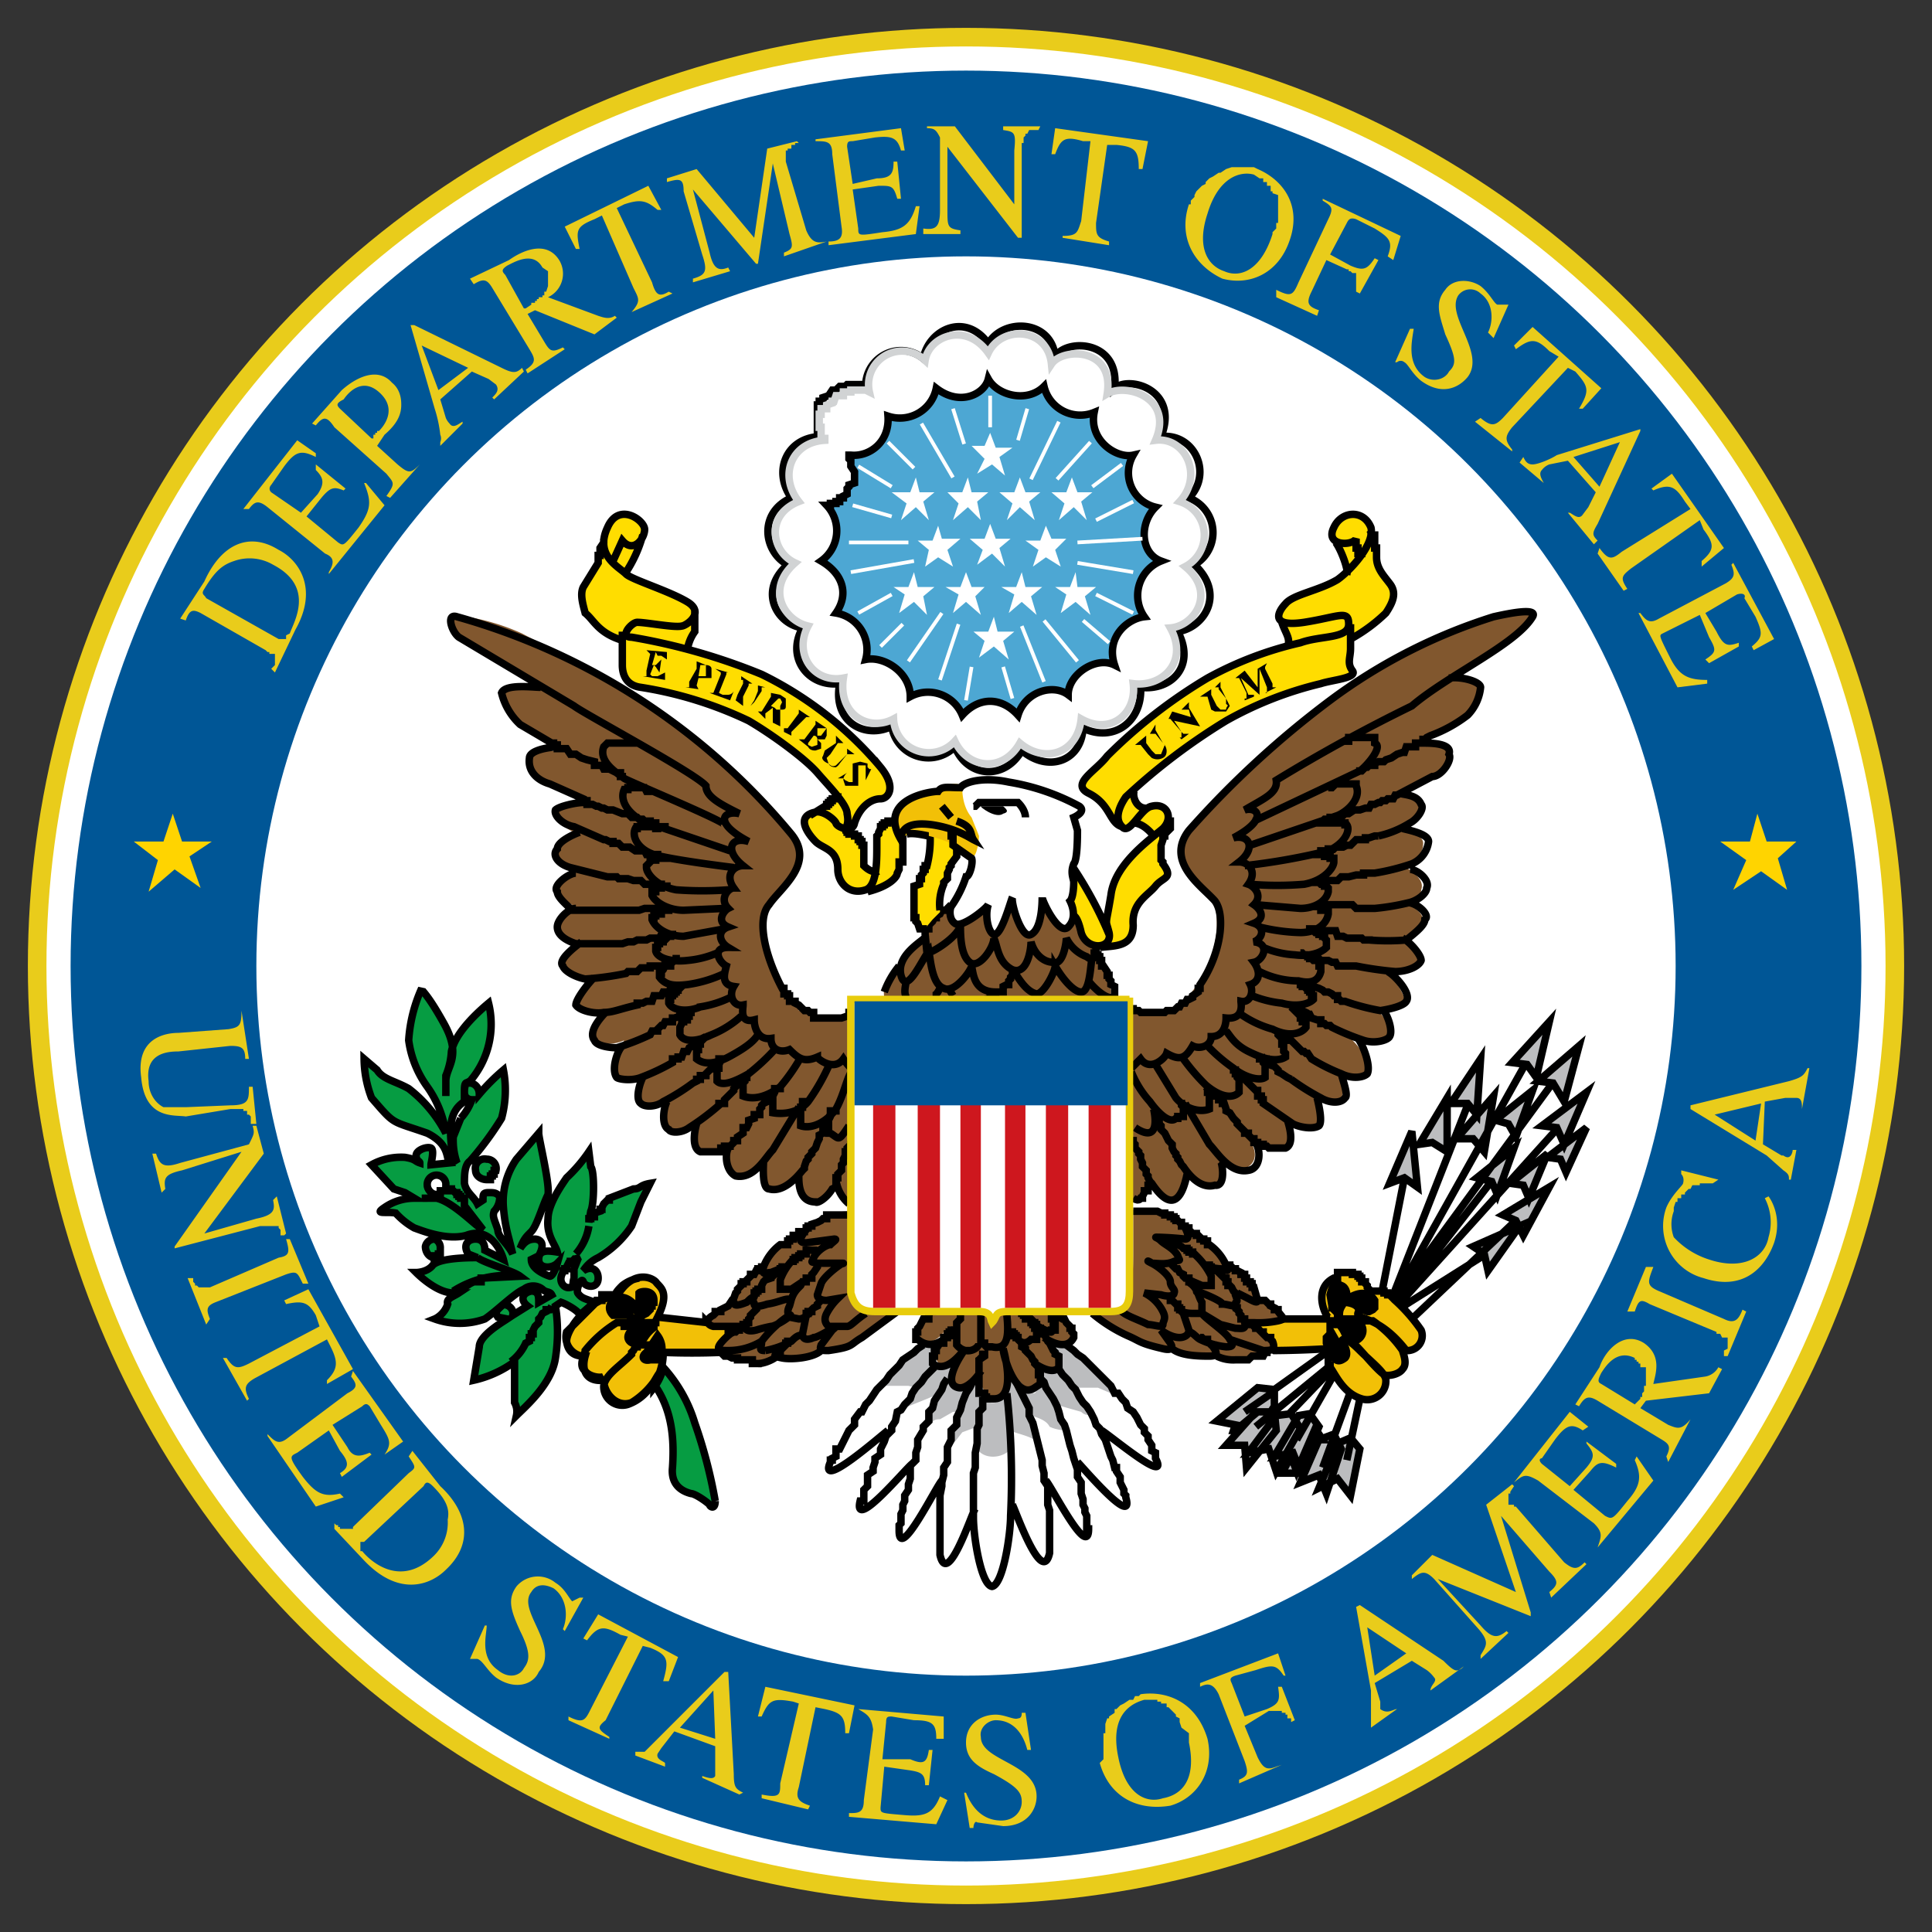
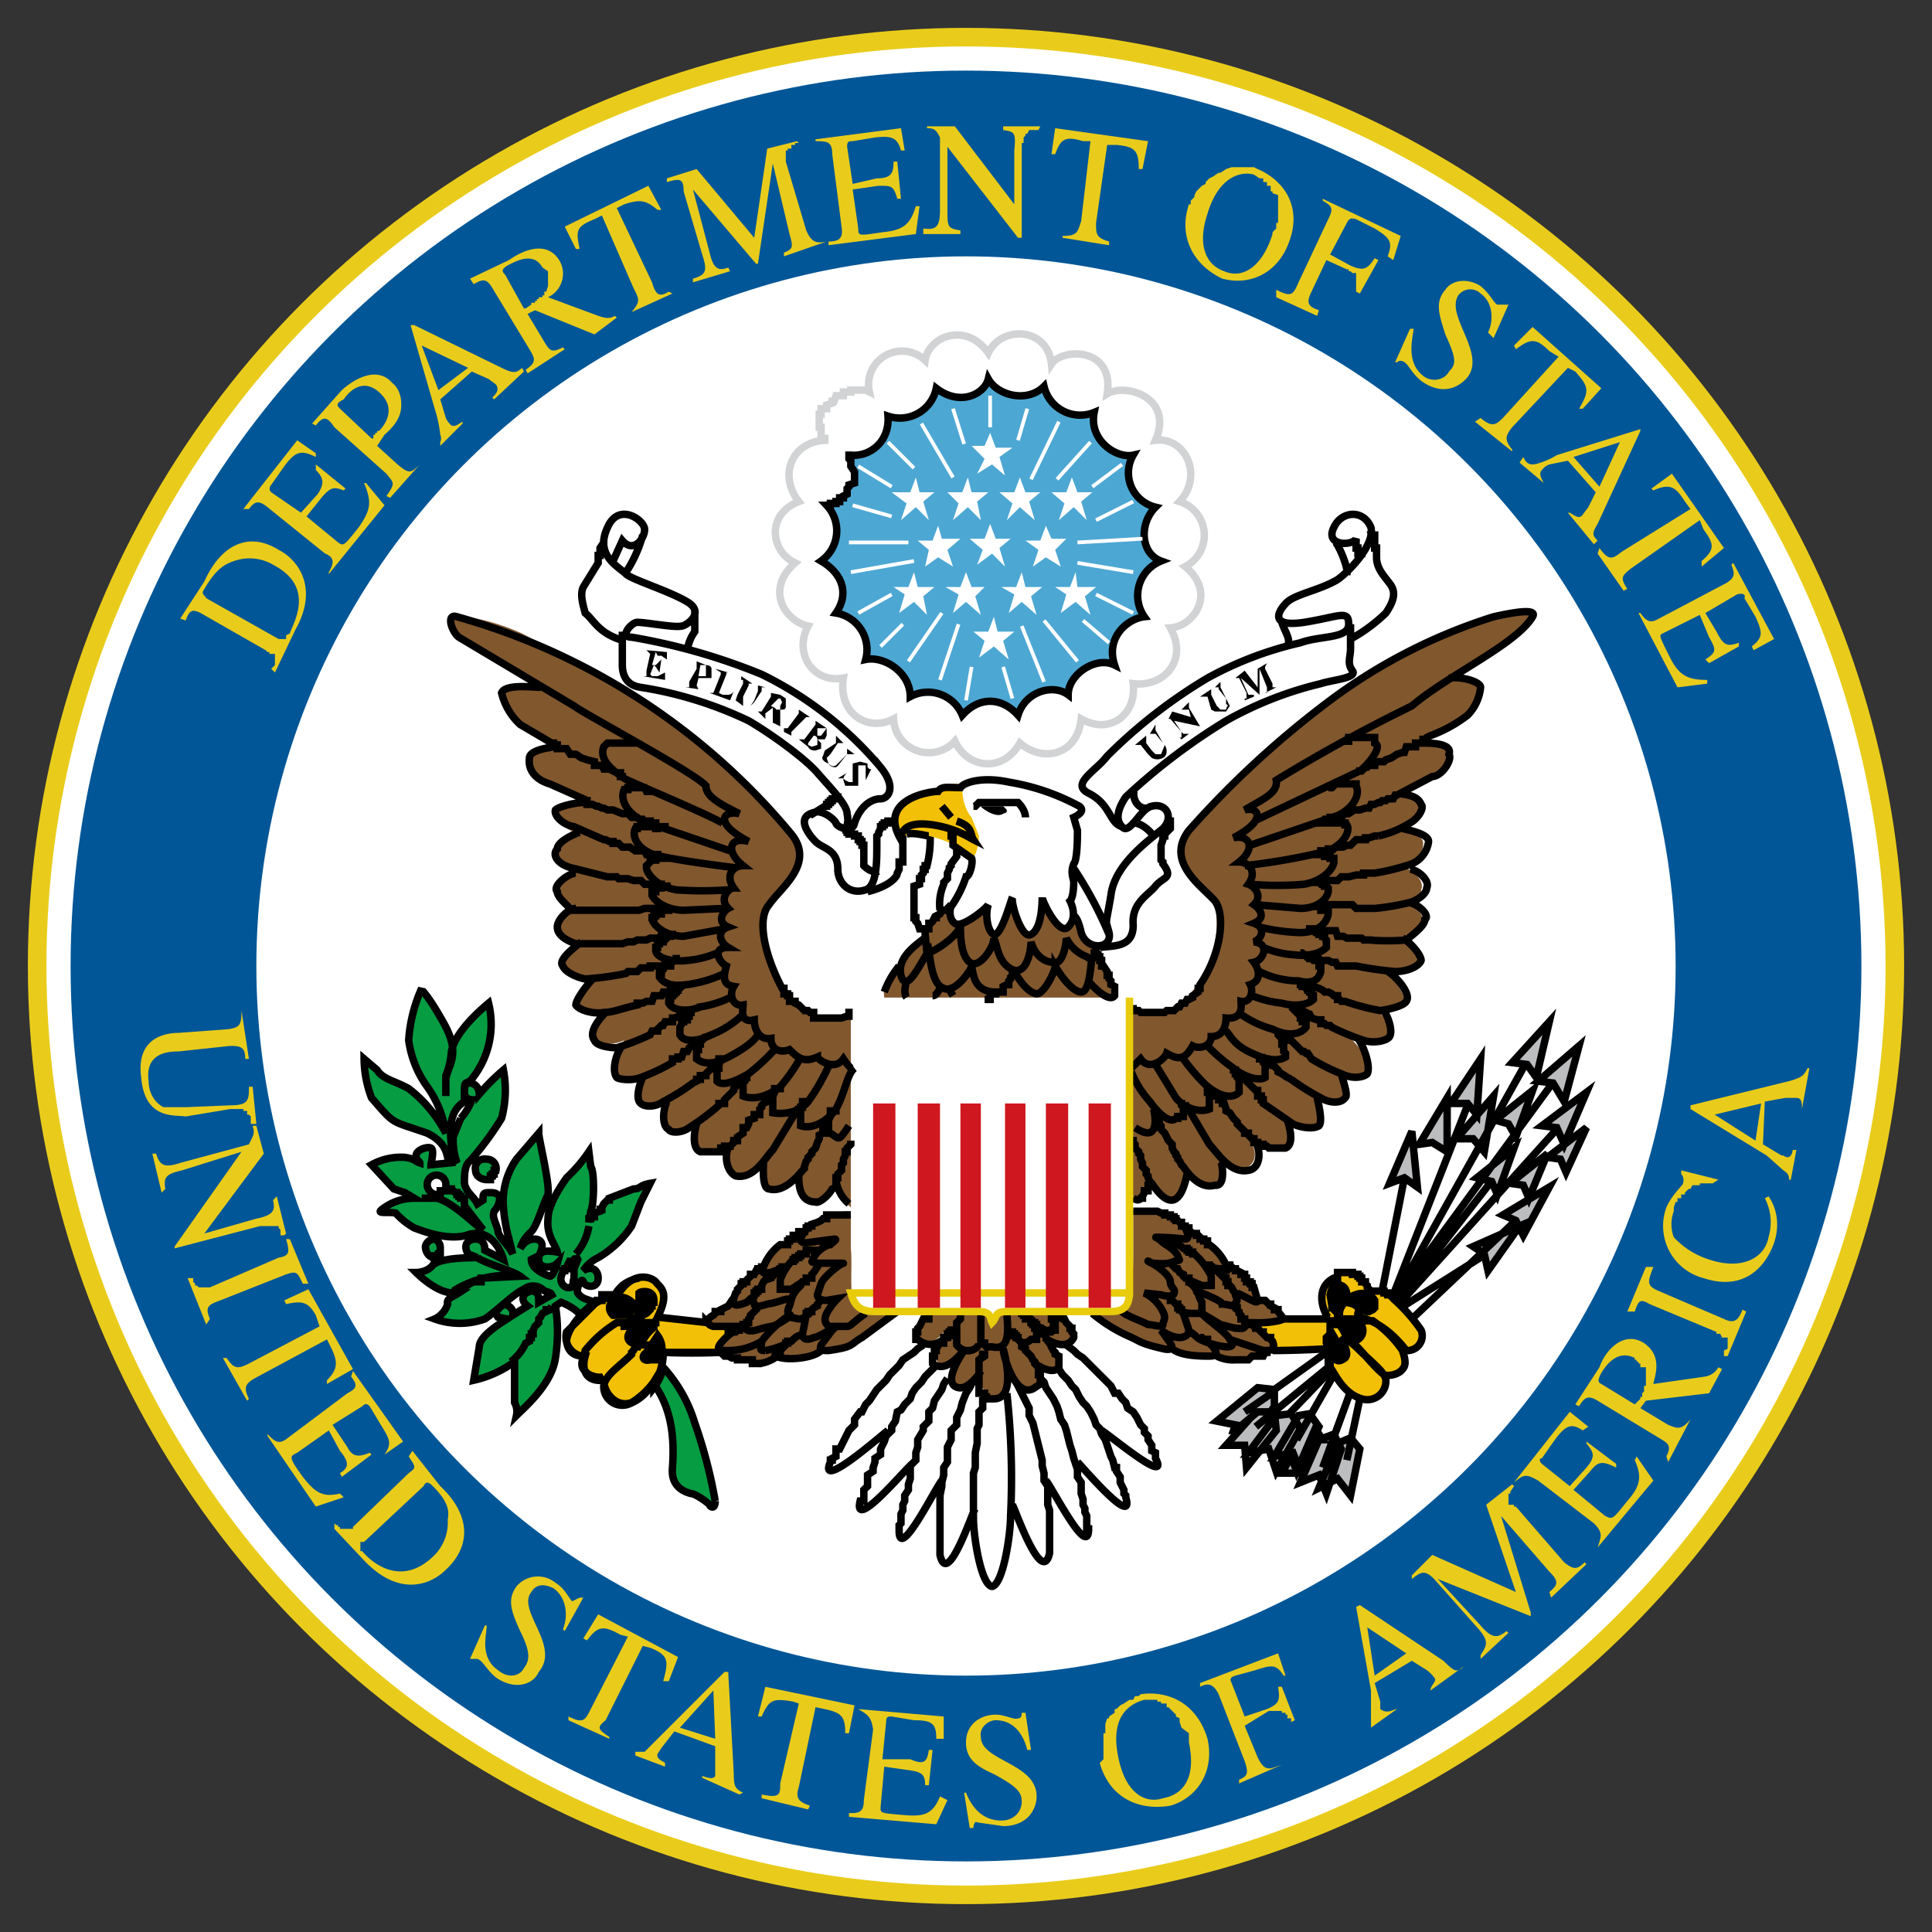
<svg xmlns="http://www.w3.org/2000/svg" width="600" height="600" viewBox="-0.02 -0.02 1.04 1.04">
  <rect x="-0.02" y="-0.02" width="1.04" height="1.04" fill="#333333" stroke="none" />
  <circle cx=".5" cy=".5" r=".5" fill="#FFF" stroke="#E9CC1B" stroke-width=".01" />
  <circle cx=".5" cy=".5" r=".432" fill="#FFF" stroke="#005696" stroke-width=".1" />
  <path fill="#E9CC1B" d="M.928.574.903.58l.022.014zM.954.555.95.577C.95.574.95.571.947.571H.941L.93.573.929.596l.01.006H.94C.944.605.945.6.945.599h.002L.944.615H.943C.943.613.943.612.94.61L.931.602.89.577V.575L.943.562C.95.56.951.559.953.555zM.902.617H.895v.001H.891L.89.62H.889L.887.622v.001H.885v.002H.883v.002H.882L.881.63v.002a.02.02 0 0 0 0 .014A.044.044 0 0 0 .9.658C.918.664.93.657.932.646A.028.028 0 0 0 .93.625L.932.624s.008.01.003.025C.93.663.918.675.897.668A.029.029 0 0 1 .877.63C.88.623.886.618.886.617c0 0 .001-.003-.001-.005V.61l.02.005zM.908.71V.707L.91.706V.7H.907L.906.698H.904V.697L.868.682C.863.679.862.68.86.686H.856l.01-.024H.87C.867.67.866.672.873.675L.908.69c.006.003.008 0 .01-.005L.92.686.91.71zM.86.736.862.734.863.733V.732h.001V.73L.865.729V.726h.001v-.01H.863V.714H.862V.713H.861V.712H.86V.711C.85.706.844.716.842.719.84.723.84.724.842.725zM.907.717.9.73.866.734.863.738l.015.009C.883.749.885.75.89.744L.878.767.877.764C.88.758.878.757.873.754L.84.734C.835.731.833.732.83.737L.828.736l.013-.02C.844.707.854.696.865.703.875.71.871.72.87.725L.898.721A.01.01 0 0 0 .905.716zM.87.777.84.813C.842.807.843.805.838.8L.808.777C.801.773.8.774.795.778L.825.74l.01.008L.832.75C.826.746.823.747.817.755L.81.765c-.001 0-.002.001 0 .003L.825.78.834.77C.839.764.838.762.834.757V.756L.85.768V.77C.842.766.84.767.836.772l-.009.01.017.014C.848.798.848.798.856.788.863.78.864.775.86.766L.861.764zM.795.78.793.783v.001H.792V.79h.003v.001h.001l.026.03c.005.004.007.004.011 0l.001.001L.815.84.814.837C.819.833.819.831.814.826L.788.796l.016.052V.85L.754.83l.023.025c.006.007.009.007.014.003l.001.001-.015.014V.871C.78.866.782.864.776.857L.752.83C.747.825.745.826.74.83V.828L.751.817l.045.02L.78.79.794.779zM.737.87.716.856.72.882zm.031.007L.75.89C.75.887.754.885.752.883A.018.018 0 0 0 .748.879L.74.874.72.886l.003.01V.9C.727.903.73.9.732.9L.718.91V.89L.71.845.712.844l.045.03C.763.88.764.88.767.878zm-.093.03V.905H.673V.903H.672V.902H.67V.901H.663L.65.909l.007.017c.003.006.005.007.01.005L.67.93.647.94V.938C.652.936.652.934.65.928L.636.892C.633.886.63.886.626.888V.886L.668.87l.004.012H.671C.667.876.665.876.656.879L.645.882C.642.883.642.884.643.886L.65.904.662.9C.669.897.669.895.668.888H.67l.007.018zM.62.917V.913L.616.91.615.907V.905L.613.904V.903L.612.902.61.9.609.899H.608V.897H.605V.896H.603V.895H.596C.585.898.578.907.582.926c.004.02.015.025.024.022C.617.946.624.937.62.918zm-.046.01V.913h.001V.908L.576.905h.001V.904L.58.902V.9h.001L.582.899.583.898.585.897.588.895H.59L.591.893h.002L.594.892C.608.89.624.896.63.916.634.934.624.948.61.952.592.955.577.947.572.929zM.535.922H.533C.531.914.526.906.516.906.512.906.507.91.508.915c0 .013.03.014.03.032C.538.954.533.963.52.963L.506.961C.505.96.504.962.504.964H.502L.499.945H.5C.502.95.507.96.519.96.526.96.53.955.53.95S.528.942.515.935C.506.931.5.927.5.918.5.908.508.903.516.903c.005 0 .01.003.012.002C.53.905.53.903.53.902h.002zm-.051.04L.437.958V.956c.005 0 .008 0 .008-.007L.45.911C.449.904.447.903.442.9l.046.004v.012H.484c0-.008-.002-.01-.012-.01L.46.904c-.002 0-.003 0-.003.003l-.002.02H.47C.477.93.479.929.48.922h.002L.48.941H.478C.478.935.476.934.47.933L.456.931.454.953c0 .003 0 .003.012.004.011.001.016 0 .02-.01L.49.949zM.415.954.39.948V.946C.4.948.4.946.4.94L.41.897.407.896C.396.894.394.895.39.904H.388L.392.888l.048.01-.003.015H.435C.435.904.433.902.424.9L.419.899.41.942C.408.948.41.95.416.952zM.365.916.364.89.346.91zm.013.03L.358.937V.936c.003.001.006.002.007 0V.92L.343.912.336.921.334.924C.333.927.337.928.338.929v.002L.322.925V.923h.005l.01-.01L.37.88h.002l.003.055c0 .007.001.008.005.01zm-.07-.03L.286.906V.904C.294.908.295.906.298.9l.02-.039L.314.86C.305.855.302.855.296.863L.294.862.302.849l.043.023L.34.885H.337C.34.874.34.871.33.867L.326.866l-.02.04C.301.91.302.911.308.915zM.284.858.283.857C.286.85.285.84.278.835.274.833.269.832.266.837.258.847.282.866.27.88.267.887.257.89.247.883.242.879.24.874.237.873H.233L.241.855h.001c0 .005-.004.017.006.024C.254.884.26.882.262.878.265.874.266.87.26.858.255.847.253.841.258.834A.015.015 0 0 1 .279.832c.005.003.007.008.009.01L.292.84h.002zM.176.81H.174v.005h.001c.004.005.02.02.038.003a.025.025 0 0 0 .008-.02C.222.793.221.788.213.78.21.777.209.778.208.78zM.16.8l.001.001h.001v.001h.001v.001H.17V.802L.171.801.2.773C.204.77.204.77.2.764L.202.761.217.78C.232.794.235.811.22.825.212.833.195.84.176.82L.16.803zM.15.791.124.753V.752C.128.756.13.758.135.754L.167.73C.173.727.172.725.169.721L.17.718l.027.038-.01.007C.191.757.19.755.185.747L.179.737C.178.736.177.735.175.737l-.016.01.008.012C.17.765.174.764.179.762L.18.763.164.775.163.773C.168.77.168.767.163.761L.157.75.14.762C.136.764.135.764.143.775c.007.009.011.011.02.009l.002.002zM.113.734.1.711h.002c.004.006.006.006.012.003l.038-.02L.15.688C.146.681.143.68.134.682L.133.68.146.674.17.717.156.725V.723C.162.717.162.713.158.705L.156.701.117.722C.112.725.111.727.114.733ZM.083.668h.001V.67l.001.001v.001h.001l.001.001h.006L.13.657C.136.656.136.654.134.647h.002l.01.024H.143C.14.665.14.664.134.666L.096.681C.091.683.091.685.093.69L.091.693.081.668zm.05-.023H.131V.642L.13.641V.64H.12L.074.652V.651L.11.6.078.61C.069.612.068.614.069.62L.067.622.062.601h.002c.002.006.004.008.013.005l.037-.01C.117.59.117.59.116.586h.002l.004.015L.09.644.118.636c.01-.002.01-.005.009-.01L.129.624l.005.02zM.115.585V.581L.114.58H.113V.578H.111V.577H.104L.08.581C.074.58.058.583.056.56.053.538.07.536.076.536L.103.534C.109.533.11.532.11.524L.114.55H.112C.112.544.11.543.104.543L.076.546C.07.546.058.547.06.562c0 .007.004.012.008.014H.08L.104.575c.01 0 .01-.003.01-.01h.002l.002.02zM.883.35.862.31h.001c.003.004.005.006.01.003L.909.294C.914.291.914.289.912.284L.913.283l.022.041L.924.33.923.328C.929.323.929.321.925.312L.919.302C.92.3.918.299.915.3L.898.31l.006.01C.908.328.91.328.916.326v.002L.9.337.898.335C.904.331.904.33.9.323L.895.311l-.02.01C.873.322.873.322.879.334c.005.01.01.012.02.012v.002zM.854.298.84.278.841.275c.005.007.007.006.012.002L.89.254.887.25C.882.242.879.24.87.244L.869.243.88.235l.028.04-.012.01V.282C.903.276.903.273.897.265L.895.26.858.286C.853.29.852.291.856.297zM.841.242.852.218.827.226zM.838.273.824.256h.001C.827.257.83.26.832.257L.835.253.839.245.824.228.814.23A.009.009 0 0 0 .81.233C.808.235.81.238.811.24L.798.229.8.226C.801.228.802.23.805.23S.815.227.818.225L.863.211v.001L.84.262C.837.267.837.268.84.271zM.794.223.774.207.777.205c.006.005.008.004.012 0l.03-.033L.814.169C.807.162.804.162.796.168L.795.166l.01-.01.037.033L.832.2H.83C.836.19.835.188.828.18L.824.178.794.21C.79.215.79.217.794.222zM.784.162.781.159C.784.153.784.143.777.138a.008.008 0 0 0-.012.001C.758.15.78.17.77.183.765.189.756.193.745.185.74.181.738.176.736.175a.003.003 0 0 0-.004 0H.731L.739.157h.002C.74.164.737.176.747.183.752.186.758.184.76.18.764.176.764.173.758.16.755.15.752.143.758.136.762.13.771.13.777.134c.005.004.007.009.009.01h.006zM.71.137v-.01H.708L.707.126H.706V.125H.705L.694.12.686.137C.683.143.684.145.69.147L.689.15.667.14V.136C.675.14.676.139.679.132L.695.098C.698.092.697.091.692.088V.087l.042.02L.73.12.727.118C.73.11.728.108.72.103L.71.098C.707.097.706.098.705.1L.696.117l.011.006C.714.126.716.125.72.119L.722.12l-.01.018zM.665.107V.105L.667.103V.1h.001V.085L.665.084V.083H.664V.08H.662V.078H.66V.076H.658L.655.074C.648.072.636.075.63.095.624.113.63.123.639.126.648.13.659.125.665.106zM.62.09h.001V.088L.623.086V.085L.624.083.627.08.629.079V.078L.63.077.631.076.633.075.636.073h.001L.64.071.643.07h.012l.002.001c.014.006.024.02.017.039C.668.127.653.134.638.13.623.123.614.108.62.09ZM.577.112.552.108V.107C.56.107.56.105.562.099L.567.056H.563C.553.053.551.055.548.063H.546L.548.049l.05.007-.003.015H.593C.593.061.591.059.581.058H.576L.57.1c0 .006 0 .008.007.01zM.539.05H.534L.533.052H.532v.001L.531.054v.003H.53v.051H.528L.49.059v.034c0 .009 0 .01.007.011v.002h-.02V.103C.484.104.486.102.486.093V.054C.484.05.483.049.479.049V.048h.015L.526.09V.061C.527.051.526.051.52.05V.048h.02zM.473.106.426.112V.11C.432.11.434.108.433.102L.428.063C.428.056.425.056.419.056V.055L.465.049l.002.012H.465C.463.054.46.053.451.054L.439.056c-.002 0-.003 0-.003.003l.003.02.013-.003C.46.076.461.073.461.067h.002l.002.02H.463C.461.08.46.08.453.08L.439.082l.003.021c0 .004 0 .004.013.002C.466.104.47.101.473.091h.002zM.41.057H.408v.001H.406V.06H.404v.001H.403v.006l.011.037C.417.111.42.111.425.11L.402.118V.116C.407.114.407.113.405.106L.396.068.388.122H.387L.353.082l.009.034c.002.009.005.01.01.008l.001.002-.02.006V.13C.36.128.361.126.358.117L.348.083C.348.076.346.076.339.078V.076L.355.071l.031.037L.393.06.409.056zM.342.138.32.148C.325.142.324.141.321.135L.304.096.3.098C.29.102.29.104.292.114H.29L.284.102.329.08l.007.013H.334C.328.088.325.087.316.09L.312.092l.019.04C.333.139.335.14.34.137zm-.08.008h.001L.266.144V.143h.002V.142h.001V.141H.27V.14h.002V.139h.001V.137h.001L.275.134V.126L.272.124C.267.115.257.121.253.123.25.125.25.126.252.128zm.05.005L.3.16.268.147.264.149l.009.015c.003.005.004.006.01.003l.001.001-.02.013L.263.179C.269.175.268.173.265.168L.245.135C.242.13.24.13.235.133L.233.13.254.12c.007-.005.02-.011.027 0a.014.014 0 0 1-.006.02l.027.01c.003.001.006.002.009 0zm-.08.027L.207.166.216.19zm.03.002L.246.195.245.194C.247.192.249.19.247.187L.243.184.234.18.217.195l.003.01a.01.01 0 0 0 .002.003c.002.003.005 0 .007-.001v.001L.217.22V.218a.005.005 0 0 0 0-.004A.07.07 0 0 0 .214.2L.201.155h.002L.25.178c.006.003.008.003.011 0zM.18.216h.001V.214h.001V.213h.001V.212h.001C.186.21.194.201.185.192c-.01-.01-.018 0-.02.003C.161.197.161.198.163.2zM.148.208.164.19C.173.182.184.178.191.186c.005.004.005.01.005.012 0 .005-.002.01-.009.016L.183.22l.011.01C.2.235.201.235.206.23L.19.248.188.247C.193.24.192.24.188.235L.16.21C.156.204.154.204.15.209zm.039.044-.03.037V.288C.16.283.16.28.155.278L.124.253C.119.249.117.25.114.254H.111L.14.217l.01.007v.002C.142.222.139.223.133.231l-.007.01s-.002.002 0 .004l.016.011.009-.01C.155.24.154.237.15.233V.23l.016.013-.001.001C.16.242.158.242.153.248l-.008.01.017.014C.165.274.165.274.173.264.18.254.18.25.176.24h.001zM.13.324h.004V.322L.136.321C.138.315.15.296.127.284A.025.025 0 0 0 .106.282C.1.284.096.287.09.297.088.3.09.3.091.302zM.126.34.128.338V.332H.125V.331H.124L.123.33.088.31C.084.308.082.308.08.314L.077.313.09.293C.099.273.114.266.13.276c.01.005.022.02.009.043L.128.342z" />
-   <path fill="#FFD400" d="m.926.418.005.015h.016l-.01.009.005.017-.014-.01-.015.01L.92.443.906.433h.016zm-.853 0 .005.015h.016L.082.441l.006.017-.014-.01L.06.46.065.443.052.433h.016z" />
  <path fill="#069C42" fill-rule="even-odd" stroke="#000" stroke-width=".004" d="M.297.64A.03.03 0 0 1 .29.655M.26.667a.054.054 0 0 0-.036.008L.23.673.233.671.235.67h.004V.668H.24L.26.667C.256.664.241.66.237.657M.22.62h.003v.001h.001l.001.001h.001v.001h.001v.001h.001v.001H.23v.004l.01.013C.236.64.224.627.215.625H.207M.216.623h.001V.621H.22V.617A.005.005 0 0 0 .217.613.005.005 0 0 0 .21.618c0 .002.002.005.005.005zM.29.656v.001L.288.659H.287V.66H.286L.285.662v.001H.284v.001H.283v.001C.28.67.284.674.287.673.289.673.288.671.289.668V.663L.291.658zM.297.638V.636h.001V.635H.3V.633L.303.632V.631h.001V.63L.305.628.306.627.307.626h.001V.625L.321.62C.325.62.324.618.33.617l-.005.01L.32.64a.055.055 0 0 1-.018.017.019.019 0 0 0-.008.007c.005-.003.008 0 .008.004C.302.674.295.673.294.67S.29.674.291.676C.293.679.295.679.3.681L.292.688C.292.686.285.682.282.681L.279.683a.09.09 0 0 1 0 .028C.277.725.263.737.258.742A.01.01 0 0 0 .257.735V.713a.059.059 0 0 1-.022.01L.238.705C.238.699.25.692.253.69L.248.689C.246.686.248.685.25.683s.007.001.006.005L.264.683C.26.68.261.676.266.675.27.675.27.678.27.681L.277.677C.276.675.274.676.272.674a.008.008 0 0 0-.01 0C.257.676.247.686.241.69a.04.04 0 0 1-.027 0S.219.688.221.682C.22.679.224.678.227.676H.224C.216.676.207.668.204.665c0 0 .006 0 .009-.004C.217.657.233.657.237.657L.232.655C.229.65.232.647.236.647S.241.65.241.653l.01.005C.25.654.244.64.231.645.22.648.206.642.203.641a.04.04 0 0 1-.01-.008C.188.632.181.634.187.63A.028.028 0 0 1 .203.625L.198.622.192.62.18.607A.033.033 0 0 1 .198.603c.006.001.005.002.008.003C.206.605.204.605.204.602S.21.597.212.598s0 .008 0 .009l.01-.001C.22.603.222.596.21.59.19.583.193.586.18.571A.06.06 0 0 1 .176.55l.007.006c.003.005.01.006.017.01A.072.072 0 0 1 .22.59.057.057 0 0 0 .21.565.055.055 0 0 1 .2.54.08.08 0 0 1 .207.512c0 .002.002.001.012.019S.22.554.22.562V.57.559A.04.04 0 0 0 .223.546C.225.536.237.525.243.52a.047.047 0 0 1-.01.042C.23.563.23.566.23.568v.005C.222.578.222.587.223.597l.003.009A.037.037 0 0 1 .224.592l.004-.01a.03.03 0 0 0 .006-.01S.23.572.23.568s0-.006.003-.005c.002 0 .005.002.005.006A.11.11 0 0 1 .251.556.058.058 0 0 1 .25.582a.17.17 0 0 1-.017.023C.23.607.23.613.23.617c.001.005.005.007.007.011L.24.626c0-.003 0-.004.003-.004s.004 0 .006.002a.011.011 0 0 1-.003.008c-.001.003 0 .004.002.01 0 .004.005.007.008.013L.254.647A.09.09 0 0 1 .251.63.04.04 0 0 1 .258.604L.27.59c0 .003.006.027.005.033C.272.629.269.64.266.643.263.646.262.647.26.652.262.649.264.647.268.647c0 0 .007 0 .002.009L.266.658c0 .006.01.009.01.009C.278.667.28.66.28.66.277.663.27.663.27.658S.274.653.28.654C.279.65.274.645.275.636c0-.008.008-.019.01-.022A.082.082 0 0 0 .297.6l.001.008C.3.61.3.628.298.632zm.035.087c.01.014.011.03.01.045-.001.01.006.013.01.014.002 0 .008.004.01.006 0 .001.003.003.003-.002A.264.264 0 0 0 .354.746a.078.078 0 0 0-.017-.03C.336.722.332.727.332.727zm-.09-.11h.002V.613h.001V.612h.001V.61h.001A.005.005 0 0 0 .242.604.005.005 0 0 0 .236.61c0 .003.003.005.006.005zm-.03.043h.002V.656h.002V.655h.001V.652A.005.005 0 0 0 .214.647a.005.005 0 0 0-.005.004c0 .003.002.006.005.006zm.065.025L.276.685H.274v.001L.272.687.271.689.27.69v.002L.268.694.267.696v.002H.266V.7H.265v.002L.263.703a.026.026 0 0 1-.008.01" />
  <path fill="#BCBDBF" stroke="#000" stroke-width=".004" d="M.817.589.734.681m.03-.088L.784.57.779.6.773.593zm.021-.01.02-.016-.009.025L.792.585zM.728.617.74.589l.003.03L.736.614zM.736.614.724.675m.01.009L.78.655M.74.69.796.637M.789.634.814.619.8.645.796.637ZM.782.617.733.68M.761.574.777.55.775.58.77.574zM.744.596.759.571V.6L.751.595zm.05-.044L.814.53.807.56.802.553zm.014.01L.83.543l-.008.03-.006-.01zM.81.586.834.568.822.596.818.587zm.003.017L.834.587.823.611.82.604zM.77.575.73.677M.801.553.73.68m0 0L.815.564m-.04.05.02-.016-.009.025L.783.616zm.018.003.02-.016-.01.024L.8.618zm-.02.034L.798.64.781.664.779.655zm-.098.09L.68.749.667.772.663.76.652.762l.015-.02zm.01 0L.69.748.68.772.676.762l-.01.002.013-.022zm.022.013L.712.76.707.785.7.776.69.781.7.757zm-.032.01L.67.773h.01L.69.755h.002L.688.749l-.01.023zM.698.752.702.76.694.784.69.774.68.778.69.755zM.666.74l.001.01-.016.02L.65.758H.64L.656.74zm0-.011L.65.74m.006.008L.695.716M.666.728v.009L.664.74H.657L.645.75H.644L.645.747.635.745.657.727l.009.001.028-.02m.018.025L.705.766M.707.729.692.77M.698.72l-.02.035M.674.741.697.717" />
  <path fill="#F2C007" stroke="#000" stroke-width=".004" d="M.33.704H.323v.001H.322L.321.707.32.708v.001C.313.716.306.72.305.726a.01.01 0 0 0 .013.01C.329.732.332.723.335.719A.033.033 0 0 0 .337.707M.32.694H.316V.692H.312a.066.066 0 0 0-.017.015c0 .002-.004.008 0 .011.002.003.008.004.01.003M.313.68H.31V.677H.304V.68H.301L.3.682.285.697C.283.705.29.711.296.71M.311.678c0-.002.002-.004.004-.006A.02.02 0 0 1 .324.668m.044.04a.376.376 0 0 1-.031 0M.317.693C.32.692.32.688.318.686m.396.005C.711.69.711.686.712.685.707.692.72.685.737.707A.008.008 0 0 0 .745.696.092.092 0 0 0 .731.68V.679H.73L.728.677H.727V.676H.725V.675H.717v.001-.002L.716.673V.672L.715.671V.67H.713V.668H.712V.667H.711V.666H.708V.665H.7v.003H.698C.686.674.694.69.696.69H.67C.648.689.654.698.666.707A.524.524 0 0 0 .695.706v.009h.001v.001C.699.72.703.73.713.733a.01.01 0 0 0 .013-.01C.726.719.718.713.712.707.707.702.704.7.702.702.706.696.716.713.725.72c.002.001.008 0 .01-.003.003-.003 0-.009 0-.01A.063.063 0 0 0 .719.691H.71M.361.692.334.689C.341.675.335.673.333.67.33.667.32.664.312.678.298.678.285.695.285.702.286.71.292.71.295.71c-.002.007 0 .014.01.013 0 .007.007.015.015.012A.042.042 0 0 0 .335.719C.337.715.337.709.337.709V.708h.03c0-.002.007-.015.014-.015C.37.695.36.693.36.691z" />
  <path stroke="#000" stroke-width=".004" d="M.697.683v.001h.001v.001L.7.687v.001h.001v.001c0-.003 0-.004.002-.007L.705.677s0-.004-.003-.005C.698.67.697.673.696.677zm-.003.02V.7L.696.698V.696L.7.703l.004.002s.002.004 0 .006C.7.714.699.712.696.709zm0 0V.7L.696.698V.696L.7.703l.004.002s.002.004 0 .006C.7.714.699.712.696.709zM.7.693H.697V.691H.7V.69h.01l.001.001h.001v.001c.004.005 0 .01-.004.01C.706.702.706.7.704.698A.02.02 0 0 0 .7.692zM.716.686h.001L.719.685.72.684V.68C.714.671.703.681.703.681s.006 0 .008.003zm0 0h.001L.719.685.72.684V.68C.714.671.703.681.703.681s.006 0 .008.003zM.322.69h.003V.688h.001L.328.687.329.686.33.685V.683h.001V.681h.001V.68C.332.674.325.675.324.676v.005c0 .002 0 .007-.002.009zm.013.022H.33C.326.713.325.71.328.708L.334.699a.012.012 0 0 1 .002.01zM.333.694h.001-.001V.692H.321L.32.695v.001C.315.701.321.704.322.703.325.703.325.703.327.7A.02.02 0 0 1 .333.694zM.316.687v.001H.31C.308.686.307.683.31.68.315.676.32.68.323.684c.003.004-.001 0-.006.001zm0 0v.001H.31C.308.686.307.683.31.68.315.676.32.68.323.684c.003.004-.001 0-.006.001z" />
-   <path fill="#BCBDBF" d="M.478.704H.476L.475.706.474.707.471.709V.71H.47L.469.712H.468L.465.715H.463C.459.72.45.728.455.726h.014l.004.001-.006.01L.464.74.469.737l.01-.004L.486.73C.481.736.481.74.48.742L.476.75C.483.746.481.744.486.744L.493.74h.002L.491.756V.76L.498.751.506.748h.002L.506.76C.51.766.52.765.524.76V.75C.527.752.537.753.54.758A.48.48 0 0 0 .535.742c.007.002.009.004.01.006C.549.75.554.75.554.75L.548.736.562.74c.003.003.006.001.006.001L.562.732C.557.724.558.727.558.727h.013L.578.73.576.726C.573.721.556.706.554.704L.544.703C.55.71.551.713.548.715.545.718.538.713.538.713.54.72.54.727.537.73.533.73.522.717.522.715c0 .008 0 .018-.006.02C.511.736.51.733.51.728L.508.72C.5.727.499.73.494.728.49.726.491.72.491.718L.496.71C.489.717.487.717.484.714a.005.005 0 0 1 0-.008L.486.7.478.704z" />
  <path fill="none" stroke="#000" stroke-width=".004" d="M.509.732v.006L.507.74v.007L.506.749v.008L.505.762V.77L.504.773v.024c0 .01.004.036.01.037C.52.833.524.806.524.796A.42.42 0 0 0 .522.73M.504.723.502.727.5.73.498.735.497.739.495.743v.004L.492.75v.005L.49.759v.008L.488.77v.004L.487.778V.78L.486.785v.032C.49.835.503.795.505.792M.49.722.488.725.487.728.485.731.483.734.482.738.48.74v.005L.477.748V.75L.474.755v.004L.473.762v.004L.47.769v.007L.469.779v.003L.467.785v.003L.466.79v.003L.465.795V.8L.464.801v.003c0 .017.02-.024.023-.027M.483.716.481.718.478.721.476.724.473.727.471.73.47.733.467.736.465.739.463.74.462.745.46.748V.75L.457.753.456.756.454.76v.003L.451.765v.002L.45.77v.002L.447.774V.78L.445.782v.006H.443C.439.805.468.77.471.768M.477.704.474.706.472.708.469.71.466.712.464.715.462.717.459.72.457.723.455.725.452.728.45.731.448.734.446.736.444.74H.443L.44.744v.003L.438.749.437.75.435.754.434.756.433.758.432.76H.43v.004L.428.765v.001H.427v.001C.42.783.454.753.458.75M.526.722l.002.004L.53.73l.002.004.002.004v.004l.002.004.001.004.001.004.001.004.001.004.001.004v.003l.001.004v.004L.544.78v.01l.001.003v.023C.541.834.527.794.525.79M.54.722l.002.002.001.003.002.003.002.003.002.004L.55.74l.001.004.002.003.001.003.001.004.001.004.001.003.001.004.001.003.001.003v.004l.002.003v.006l.001.003V.79l.001.002v.002l.001.002v.007h.001C.566.82.546.78.543.777M.55.717.552.72l.003.003.002.003.002.002.002.004.002.003.002.002.002.003.002.004.001.003.002.002.001.003.002.003.001.003.001.003.001.003.001.002L.58.77h.001v.002l.002.003v.003L.584.78l.001.002v.002l.001.001v.001C.591.803.563.77.56.767M.554.704l.004.003.002.002.003.002.003.003.002.002.003.003.002.002.003.003.002.002L.58.73h.002l.002.003.002.002.001.003L.59.74l.002.003.001.002.001.002.002.002v.002l.002.002v.002L.6.758v.003l.002.001v.003C.61.78.578.753.573.75" />
  <path fill="#81572E" d="M.588.524h.003v.001h.003l.001.001h.013L.61.524.612.523h.001L.614.521h.001L.616.52h.001L.618.518A.062.062 0 0 0 .635.48c0-.011 0-.013-.008-.021C.62.451.617.449.616.441.615.433.619.425.633.412.647.4.661.384.681.37A.244.244 0 0 1 .728.337L.765.318A.097.097 0 0 1 .8.31c.005 0 .008 0 .003.005a.227.227 0 0 1-.03.023L.76.345c.01 0 .014.001.016.005C.777.354.772.364.768.367L.744.379C.75.381.76.381.76.386c0 .006-.004.01-.009.012l-.02.01C.74.408.744.41.745.413c0 .004-.004.01-.01.013C.74.428.747.43.746.435.746.44.74.445.735.446c.006.003.012.008.01.013 0 .004-.003.005-.008.007.006.003.01.007.009.011C.745.482.737.484.733.485c.008.004.012.009.01.013 0 .005-.011.005-.016.005.005.006.01.014.009.016C.734.522.726.525.722.524.727.53.73.536.727.539.723.542.715.541.71.54H.708s.011.01.007.018C.713.56.705.559.7.557c.004.008.003.014.001.016S.69.573.688.57c.002.01.004.014 0 .016C.685.588.675.586.672.582c.002.009.003.013 0 .015C.67.599.66.6.654.596c.003.006.001.01-.002.012S.642.61.637.604c0 .01 0 .013-.004.015C.628.62.62.615.617.612.616.622.616.624.612.625.606.627.6.62.598.615.596.624.593.627.592.628L.589.624zm-.15.002H.437L.434.528H.433L.43.529H.418L.416.526.415.525H.414L.413.524H.41V.521H.409A.061.061 0 0 1 .39.483C.39.472.39.47.397.462.404.453.408.452.41.444.411.434.4.422.391.412A.994.994 0 0 0 .346.37.27.27 0 0 0 .297.34L.261.321a.12.12 0 0 0-.037-.01c-.004 0-.003.004.002.01A.184.184 0 0 0 .254.34l.018.011C.262.35.252.348.252.352.25.356.254.366.258.37A.299.299 0 0 0 .28.384C.273.385.264.383.265.388c0 .006.004.01.008.013l.02.01C.284.411.28.414.278.417c0 .004.006.009.013.012C.284.43.277.434.278.439c0 .005.008.008.013.01C.285.45.277.455.278.46c.001.004.006.005.01.007C.284.47.278.476.279.48c.002.004.01.007.016.007C.286.491.282.496.283.5c.001.005.01.007.015.007C.294.512.289.519.29.52.292.523.3.526.303.525.3.532.297.538.3.54c.004.003.012.002.016 0L.313.545S.307.55.313.56c0 .003.01.002.013.001C.322.567.323.573.325.575s.012 0 .014-.002C.336.582.335.586.34.588c.002.003.01 0 .015-.004C.352.594.352.597.355.6.356.6.367.602.372.598.37.604.372.608.375.61.378.613.385.613.39.606c0 .01 0 .013.004.015C.4.623.406.617.41.614c.002.01.004.01.007.012S.428.621.43.617c0 .007.006.011.008.013V.626zm.024.16H.445L.443.684H.442V.683H.441L.44.682C.437.677.439.661.438.652v-.02c-.01 0-.02.004-.023.008L.414.643S.409.643.4.65L.39.662a.045.045 0 0 0-.015.013L.374.682a.033.033 0 0 0-.011.007c-.001.002 0 .005.004.005H.38C.374.698.37.7.368.704.367.706.365.708.371.71s.02.005.022.003L.398.709s0 .002.005.002.015 0 .019-.004A.037.037 0 0 0 .442.7M.59.631h.008v.001h.005v.001h.002l.001.001h.002l.001.001H.61v.002h.001a.419.419 0 0 1 .007.006S.621.64.628.648A.17.17 0 0 1 .64.66a.036.036 0 0 1 .017.02.04.04 0 0 1 .014.01C.67.69.668.692.664.692H.65c.007.003.012.007.014.012C.665.71.662.708.656.71a.029.029 0 0 1-.014.002.025.025 0 0 1-.008-.003h-.01A.028.028 0 0 1 .611.707C.602.706.595.703.589.701A.075.075 0 0 1 .572.69L.566.686c.012 0 .017 0 .02-.004C.59.678.59.662.59.652v-.02zM.55.686v.001L.551.69h.001l.001.002h.001v.002h.001v.001l.001.001v.001h.001v.005c-.001.003-.01.003-.013 0 .004.007.007.011.004.015C.544.719.54.716.538.714.54.72.54.724.536.728.535.73.525.722.52.71.522.72.523.73.516.734.512.735.51.733.51.729A.054.054 0 0 1 .506.72C.501.728.498.73.494.726s-.002-.01 0-.012A.036.036 0 0 0 .498.707C.49.715.488.716.486.714.483.713.483.707.486.704A.042.042 0 0 1 .488.697C.484.703.476.704.475.701.474.698.473.696.475.693L.483.685h.025s.006 0 .006.007C.517.688.516.686.521.686h.027zM.49.468.488.47.486.472H.484v.001H.482v.001L.481.476H.48V.48H.478L.477.485.473.49a.04.04 0 0 0-.007.007L.465.5.46.505C.458.509.455.51.456.517h.122V.513a.139.139 0 0 0-.01-.025c-.002 0-.002 0-.004-.004A.022.022 0 0 1 .56.476L.558.472C.557.48.553.48.55.48.548.48.543.47.542.468.54.475.539.482.536.483.533.484.53.483.527.478L.524.468C.522.474.521.48.519.482.516.484.513.48.512.477.51.474.51.47.51.47.504.474.497.48.494.478.491.476.491.474.491.473V.468z" />
  <path fill="none" stroke="#000" stroke-width=".004" d="M.494.696H.492v.001H.491v.001H.49V.7H.488v.003H.486L.484.706v.001H.483V.71H.482v.004C.49.72.498.707.499.707c0 0-.013.018-.003.02C.501.728.507.72.508.718M.483.686H.481L.48.688V.69H.477L.476.692.475.694.474.695v.002H.473v.004h.001C.48.706.487.704.494.695M.497.687V.69L.495.692v.012C.5.71.507.706.507.703M.51.707V.71L.507.712V.73H.51v.002h.001v.001h.004C.528.733.52.706.52.706m.03-.02v.003L.552.69h.001l.001.002.001.001.001.001v.001h.001v.002l.001.001V.7C.555.706.548.704.542.7M.547.685V.69h.001v.006H.546v.001C.545.698.532.69.537.693M.536.691v.001h.001v.001h.001v.002H.54v.001h.001v.002h.001L.543.7l.001.002.001.001.001.002.001.002.001.001v.001L.55.71v.006C.547.72.54.716.537.714M.53.686v.001h.001v.001h.001V.69h.003l.001.001v.001h.001v.001l.001.001v.007H.535c-.004.004-.007 0-.007 0M.523.695v.002h.001v.001h.001v.001h.001L.527.7h.001v.001L.53.703v.002l.002.001v.001L.535.71l.001.002.001.001v.001l.002.002V.72H.54v.005L.537.727C.527.734.52.71.52.706M.49.511l.003.005M.468.507c0 .002-.002.007 0 .01M.487.51C.485.514.484.516.482.516m.01-.049L.49.469V.47H.487L.486.472.484.473v.001H.483L.482.476.481.477H.48V.48H.478v.003l.001.01C.482.493.496.484.497.478c0 .005 0 .016.005.02S.515.49.515.485c.002.004.002.013.01.017.008.003.01-.011.01-.015.002.007.007.011.012.011C.552.5.554.488.554.485a.02.02 0 0 0 .011.01C.57.499.57.492.57.489M.51.518h.003V.515h.003V.514C.504.514.504.504.503.5c0 .002-.009.015-.015.012C.482.51.481.498.48.492.476.497.468.516.465.505.462.493.48.485.478.484m.036.03H.52V.511L.522.51h.001V.508L.524.507V.506L.525.505V.503h.001c.003.005.007.011.012.012.004 0 .01-.012.01-.015.004.007.01.014.014.014.005 0 .005-.016.006-.019M.569.491v.001H.57v.002h.001v.001h.001v.002h.001V.5h.001l.002.003v.002h.001v.002l.001.001V.51L.58.511v.005C.577.52.568.511.566.508M.464.5a.048.048 0 0 0-.008.014M.59.592v.003l.001.001v.002L.593.6v.001l.001.001v.002l.001.002v.002L.597.61v.002l.001.001v.001l.001.002L.6.617c.01.015.016.01.019-.005m.04-.064L.66.55h.002l.001.003.003.001.002.002v.001L.67.558.673.56l.002.001a.124.124 0 0 0 .016.01c.005.003.011.003.013 0C.706.57.703.562.702.558M.678.51h.003v.001h.001l.001.001h.001v.001h.001v.001h.001v.002h.001v.002C.684.521.677.522.67.52A.058.058 0 0 1 .654.516m.02.006h.001l.001.001.001.001.001.001.001.001.001.001v.001h.001V.53h.002v.003C.68.537.673.538.665.534A.056.056 0 0 1 .648.526m.02.01L.67.537l.001.001.001.001.001.001h.002l.002.002.002.002.002.002h.001l.001.001h.001L.686.55a.099.099 0 0 0 .016.008c.006.003.012.002.014 0C.718.554.714.543.711.539M.677.522.68.524h.001l.002.001v.001h.002l.001.002.003.001h.002v.002h.002l.001.001h.002l.001.001A.132.132 0 0 0 .714.54C.72.542.727.54.728.538.73.535.727.526.724.523M.682.509h.002V.51h.002v.001h.001L.69.512l.002.001.001.001h.002l.002.001.001.001H.7v.002h.001l.001.001h.002a.118.118 0 0 0 .019.005C.73.523.736.521.737.519.74.515.731.505.727.503M.616.572v.003l.001.001v.005H.614v.001H.613C.61.585.604.58.599.573a.053.053 0 0 1-.01-.016m.012.02s.005.02-.01.01M.588.523H.59v.001h.003l.001.001h.013L.608.524h.004L.614.522h.001L.616.52h.002L.619.518H.62L.622.517V.516L.625.514V.512h.001V.51C.637.494.64.473.634.465.627.457.607.444.62.427a.509.509 0 0 1 .076-.07.294.294 0 0 1 .088-.045C.793.31.808.307.805.312.796.327.76.343.74.36A.878.878 0 0 0 .667.4C.668.407.66.41.65.416.657.414.663.421.644.431.653.429.656.437.647.444c.005 0 .01.005.005.012.003.001.008.006.003.011.003.002.007.007 0 .01.006.002.005.008 0 .01.009.001.005.01 0 .011.003.004.004.01-.002.012.002.004 0 .01-.005.009C.648.52.65.529.64.528c0 .003-.001.01-.008.01 0 .005-.006.007-.01.005C.618.55.615.551.608.547.607.55.599.557.594.55L.589.555M.703.379h.003V.377H.72V.38C.725.382.715.393.712.395L.655.422m.04-.018h.002L.699.402H.71v.001C.713.41.705.417.7.419L.653.435M.688.423h.016v.001h.001c.002.003-.001.01-.01.014A.349.349 0 0 1 .65.446M.686.44h.007v.001h.003v.001h.002v.002c0 .003-.005.01-.016.012a.175.175 0 0 1-.029 0M.686.455H.69l.001.001h.002v.001h.001l.001.001V.46C.694.465.688.469.68.469L.656.467m.03 0 .001.001h.004V.47h.004v.002C.694.478.688.482.68.482A.101.101 0 0 1 .658.479M.683.48h.002l.001.001h.001l.001.001H.69v.001h.002v.001h.001v.001l.001.001V.49C.691.493.685.495.677.494A.05.05 0 0 1 .66.49m.02.003h.001l.001.001h.001l.001.001h.001v.001h.001l.001.001H.69V.5h.001v.003C.69.507.687.51.679.508.668.508.66.504.658.503m.01.033v.001L.67.539v.003h.001v.004l.001.001v.002C.667.552.66.55.652.546S.642.537.64.535m.018.013V.55H.66v.002l.001.001V.56C.658.562.65.56.644.555A.09.09 0 0 1 .63.543m.014.012v.001h.001v.002h.001V.56l.001.001v.007C.643.572.636.57.629.564A.112.112 0 0 1 .617.55m.012.015L.63.566v.002h.001v.009C.626.579.618.577.613.571L.602.553m0 .027v.001l.001.001v.002h.001v.001l.001.001v.002L.607.59l.001.002.001.002.002.002v.002L.612.6l.001.001v.001l.001.001v.001l.001.001.001.002.001.001c.004.006.01.012.017.01C.64.619.638.606.637.605M.632.567l.001.001V.57h.003v.002h.002v.002h.001L.64.577v.001l.002.001.002.003.002.002v.001l.001.001.001.001.001.001.001.001V.59h.002v.001l.001.001.001.001h.001v.001C.659.598.659.609.652.61.642.612.635.6.631.596L.618.574m.037.02v.001h.002v.001H.66v.001h.002l.001.001h.009C.677.596.674.586.673.583M.646.557l.001.001V.56H.65v.001l.002.002.002.002.002.002h.001V.57h.002v.002H.66v.002l.016.011C.68.587.687.588.69.586.692.584.69.575.689.571M.683.494h.001v.001h.002l.002.001H.69l.001.001h.004l.002.001h.002L.7.5h.01a.191.191 0 0 0 .021.003C.738.503.744.5.745.497c0-.003-.006-.01-.01-.012M.685.48h.006l.002.001h.006L.7.484h.003l.002.001h.008l.001.001h.003a.12.12 0 0 0 .02 0C.742.482.747.478.747.475.75.473.744.467.739.466m-.05.001h.019L.71.469h.01A.125.125 0 0 0 .738.466C.743.465.748.461.748.458.75.454.743.448.739.448m-.05.006H.7L.702.452h.004L.71.451h.004V.45H.72A.121.121 0 0 0 .74.445.015.015 0 0 0 .749.433C.749.429.739.427.735.426M.689.44h.002V.438h.004V.437h.003L.699.436h.004L.705.435h.002L.71.432h.005V.431h.002L.72.43h.002A.054.054 0 0 0 .739.423C.743.421.747.415.745.413.743.408.737.408.733.407M.69.423h.001L.693.421h.003V.42h.006L.704.418h.002L.709.416h.003L.715.415h.002L.718.413H.72L.722.412h.001L.724.411h.002L.727.41H.73L.731.408h.001l.019-.01C.756.398.762.389.76.386.762.38.75.38.746.38M.71.395h.003L.715.393h.001L.717.392H.72V.391L.722.39h.003L.726.389.729.388.732.386.735.385h.001L.737.382h.005V.38h.004V.378h.001L.748.377.75.376A.075.075 0 0 0 .77.365.025.025 0 0 0 .777.35C.777.347.767.344.76.345M.598.616v.005H.596v.001L.595.624v.001H.594C.593.627.59.625.59.625m-.236-.1H.352L.351.526v.001H.35v.002H.348V.53H.347v.001L.346.533v.004c.002.004.009.004.017 0a.053.053 0 0 0 .016-.01M.36.537v.001L.358.54H.357v.002H.356v.003H.355V.55C.36.554.367.552.374.548.383.543.386.54.388.537M.37.55H.368v.001L.367.553v.002H.366v.007c.003.003.01 0 .017-.004A.117.117 0 0 0 .397.545M.384.557.382.559V.56H.381v.002L.38.563V.57C.385.572.392.571.4.565A.1.1 0 0 0 .41.551M.4.565v.001H.397v.002L.396.57v.009C.402.58.41.579.415.573A.112.112 0 0 0 .426.554m.012.04v.002L.436.598V.6H.435v.002L.434.604v.002L.433.607V.61L.431.612v.002H.43v.005L.428.62C.425.625.42.628.419.627.41.627.41.617.41.613M.427.58.425.583v.001H.424v.001L.423.586V.59L.421.591v.002L.42.595.419.598.417.6v.001L.415.603v.001L.414.605.413.608v.001L.412.61C.408.615.401.622.394.62.39.62.391.607.391.606M.396.568V.57H.394v.002H.393v.001L.391.574.39.575v.001L.389.577V.58H.386v.002L.383.583v.002L.382.587H.38V.59L.377.592v.002H.375v.001L.373.597C.37.599.37.61.376.613c.01.002.016-.01.02-.014L.41.576m-.037.02v.001H.37v.001H.368V.6H.357C.352.598.354.588.355.585M.382.559.38.56v.001L.377.564.375.566v.001L.373.569.37.572v.002H.367v.001a.132.132 0 0 1-.016.012C.347.59.341.59.34.588.336.586.337.577.339.573m.1-.048H.437v.002H.436L.433.528H.418V.525H.416L.415.524H.413L.41.521.408.52V.519H.405V.516H.404V.515H.402V.512H.401C.392.495.387.475.394.467.4.458.419.445.406.429a.36.36 0 0 0-.18-.117C.22.31.223.32.227.323L.289.36C.294.364.354.396.36.403c0 .006.008.01.018.015C.369.416.364.423.383.433.373.43.37.438.38.446.375.446.37.451.375.458.372.458.367.464.372.469.37.47.365.476.372.479.366.481.367.487.372.49.363.49.367.498.371.5.37.504.368.51.375.511c-.003.005 0 .011.005.01 0 .002-.002.01.006.008 0 .004.002.011.009.01 0 .006.005.008.01.006C.41.55.413.552.42.549.42.55.429.557.434.55a.034.034 0 0 0 .004.005M.323.38H.307L.305.382C.302.39.312.396.316.399.317.4.37.422.37.424M.331.406H.328L.327.404H.318v.001H.316C.313.412.32.419.326.422l.047.016M.34.425H.323v.001H.322C.32.43.323.437.332.44c.01.003.043.007.043.007M.341.442H.333v.001H.33v.001L.328.446v.001c0 .003.005.01.016.012a.19.19 0 0 0 .028 0M.341.457H.336v.001H.333V.46H.331v.002C.333.466.34.47.348.47L.37.469m-.03 0V.47H.336v.002H.333v.001H.332v.001H.331v.001C.333.48.34.484.348.484L.37.48M.344.483H.341v.001H.34L.338.486H.337v.001H.335v.001H.334V.49H.333v.002C.334.496.342.498.35.497A.052.052 0 0 0 .366.493m-.02.003H.344v.001H.342L.341.499V.5H.338L.337.502.336.503v.001H.335v.002C.338.51.342.511.35.51A.068.068 0 0 0 .37.504M.348.51.346.512H.345v.001H.344v.001H.343v.001H.342v.001H.341v.002H.34V.52c.002.004.01.005.017.002A.057.057 0 0 0 .373.517M.37.55H.367v.002H.365L.364.555.362.556.36.558v.001H.357v.002H.355v.001L.353.563a.113.113 0 0 1-.016.01C.333.576.327.576.325.574.322.572.324.564.326.56M.36.538.356.54.354.541.353.543.351.544.35.546H.348L.347.549H.345V.55H.342v.002A.116.116 0 0 1 .325.56C.32.562.313.561.312.56.309.556.312.546.315.543M.35.524.349.526H.346v.001L.343.528H.342V.53H.338L.337.532H.336L.334.534v.001H.331L.33.537a.135.135 0 0 1-.018.007C.308.544.301.543.3.54.296.535.305.526.306.525m.04-.014H.342v.001H.341L.34.514H.337L.336.516H.332L.331.519H.328L.326.52H.323v.001C.314.523.31.525.305.525.3.526.292.524.29.521.29.518.296.51.3.506m.044-.01L.342.498.34.499H.338V.5H.33v.001H.325L.323.503H.318L.317.504a.16.16 0 0 1-.022.003C.29.506.284.503.283.5.28.497.289.49.293.487m.05-.004H.336L.335.485H.33L.328.486H.323L.321.487H.318L.315.488H.29C.284.486.28.483.28.479c0-.004.006-.01.01-.01m.05 0H.327L.324.47H.288C.285.467.28.463.28.46.277.457.286.45.29.45m.048.006H.327L.325.454H.321L.318.453H.313L.312.452H.307L.287.447C.28.445.277.44.28.437.28.433.289.429.292.428m.046.014H.334V.44H.328L.327.438H.322L.319.436H.315L.313.434H.31V.433H.308L.306.432H.305L.289.425C.283.424.278.419.279.416.281.414.29.412.294.412m.042.014H.333V.423H.33V.422H.327L.326.421H.324L.323.42H.32L.318.418H.315L.31.416H.307L.305.415H.304L.302.414H.301L.299.413H.296V.411H.294V.41L.276.402C.269.4.264.395.265.388c0-.004.01-.006.017-.006m.035.016H.314V.396H.312L.31.395.308.394H.305L.304.392H.3V.39L.296.389.293.388.29.386H.287L.285.383H.28V.381H.278V.38H.277L.26.37A.034.034 0 0 1 .25.353C.252.348.267.35.271.35M.43.576v.002H.427v.003L.426.583V.59h.001c.005.003.004.005.01-.004M.414.572v.001H.412v.003H.411v.01C.417.588.425.584.43.577.435.568.436.558.44.555m-.01.06a.02.02 0 0 0 .007.013m.17.02H.61V.65h.004l.002.001.001.001h.002v.001H.62v.001h.002v.001h.001l.001.001.001.001a.039.039 0 0 1 .007.01v.005H.627L.62.669M.59.632h.013l.002.001h.002v.001H.61v.001h.002v.001h.001v.001h.001l.001.001h.001V.64h.002v.001C.62.645.62.647.618.647A.169.169 0 0 0 .603.646c-.002 0 0 0 .002.002s.007.004.009.008C.615.659.616.658.612.659.608.661.603.66.6.66.596.658.599.659.6.66c.004.002.01.007.01.01s.003.004.002.006c0 .002-.004.002-.007.001L.596.676a.022.022 0 0 1 .01.01c.002.004 0 .005 0 .007s-.005 0-.008 0C.592.69.585.688.583.685M.618.641H.62v.002h.001l.001.001h.002v.001h.001l.001.001v.001h.002v.001H.63V.65h.001A.027.027 0 0 1 .64.661C.642.666.64.663.637.663A.028.028 0 0 1 .631.662M.609.66H.61l.001.001.001.001.001.001h.001l.001.002.002.001v.001l.001.001H.62V.67h.001v.001c.004.003.004.007.006.01v.006H.622A.017.017 0 0 1 .616.686M.608.678H.61V.68h.001l.002.002h.001v.002h.001v.001h.001v.001l.001.001.003.009C.62.699.617.7.615.7.61.7.605.696.605.696L.61.703C.612.706.61.707.606.706.593.703.594.702.587.699A.082.082 0 0 1 .568.687m.06-.026h.003v.001h.001v.001h.002v.001h.001l.002.002.002.002H.64V.67h.001v.002h.001l.001.001.001.002.001.001v.001c.002.005 0 .003 0 .005s-.004 0-.007 0C.638.68.62.673.625.676M.64.661h.002v.001h.001l.001.001h.001v.001h.001l.002.001v.001H.65v.002h.001V.67h.002v.001h.001v.002h.001L.657.68C.657.682.654.68.65.678L.646.676M.644.682l.001.002h.001v.001l.001.001v.001l.001.001V.69H.65v.002C.651.696.648.695.645.695L.637.693.627.687C.629.69.64.697.642.701.644.704.644.705.64.705A.042.042 0 0 1 .626.701C.624.7.622.697.62.697M.626.7h.001l.001.001H.63v.001l.001.001.001.001h.001v.001C.635.708.636.71.631.71S.614.71.61.705M.656.68h.005l.001.001.001.001h.001v.001l.002.001v.001h.002v.001C.671.69.672.69.668.691a.051.051 0 0 1-.013.001H.65m0 0h.003v.001h.001l.001.001h.001v.001h.001l.001.001.001.001H.66v.001L.662.7h.002v.001l.001.001C.667.707.664.707.66.707L.642.701m.022.006H.662v.001H.661L.66.71H.654L.652.712H.645A.02.02 0 0 1 .635.71M.546.686V.69h.001v.006H.546v.001C.545.698.532.69.537.693M.548.686H.55v.002L.552.69h.001l.001.002.001.001.001.001v.001h.001v.002l.001.001V.7C.555.706.548.704.542.7M.508.686v.017H.51v.001l.001.001h.003C.523.707.523.698.522.688m.002.007v.002h.001v.001h.001v.001h.001V.7h.001v.001L.53.703v.002l.002.001v.001L.535.71l.001.002.001.001v.001l.002.002V.72H.54v.005L.537.727C.527.734.52.71.52.706m.01-.02h.001v.001h.001v.001h.001V.69h.002l.001.001v.001h.001v.001l.001.001v.007H.535c-.004.004-.007 0-.007 0m.007-.01v.001h.001v.001h.001v.002H.54v.001h.001v.002h.001L.543.7l.001.002.001.001.001.002.001.002.001.001v.001L.55.71v.006C.547.72.54.716.537.714M.509.707V.71L.507.712V.73H.51v.002h.001v.001h.004C.528.733.52.706.52.706M.497.687V.69L.495.692v.012C.5.71.507.706.507.703M.484.686H.481L.48.688V.69H.477L.476.692.475.694.474.695v.002H.473v.004h.001C.48.706.487.704.494.695m0 .002H.492v.001H.491v.001H.49V.7H.488v.003H.486L.484.706v.001H.483V.71H.482v.004C.49.72.498.707.499.707c0 0-.013.018-.003.02C.501.728.507.72.508.718M.398.71c.001 0-.005.004-.01.004m.002 0H.385V.712H.377V.711H.374L.372.71H.37L.368.708M.421.661H.42v.001L.418.665.417.666v.002H.414V.67H.412L.411.672.41.673C.406.677.406.68.405.683c-.002.004 0 .005 0 .006L.41.69C.413.69.414.688.417.686M.438.634H.425v.002H.423L.422.637.42.638.417.639V.64H.415v.001H.414v.001C.41.647.41.649.414.649L.429.647c.002 0 0 .001-.002.003C.425.65.42.653.418.657.417.66.416.659.42.66h.012c.004 0 .001 0 0 .001-.003.002-.009.007-.01.01L.42.677C.42.679.422.68.425.68L.431.679a.032.032 0 0 0-.006.008c-.002.004 0 .006.001.007h.01C.438.694.44.691.446.687M.415.643H.41v.002H.407v.002H.405v.001H.404V.65H.4a.027.027 0 0 0-.009.012C.39.667.392.665.395.665L.4.663m.02-.01H.414v.002H.411v.001H.41v.001H.408v.001H.407v.001H.406A.03.03 0 0 0 .4.669v.005h.006L.412.67m.01.008V.68L.42.682v.001L.418.684.417.685v.001H.415v.001H.414v.001l-.002.01c0 .004.004.003.006.002C.421.7.434.691.428.696L.422.704c-.001.003 0 .003.004.003C.44.705.437.704.444.7L.463.686M.403.662H.401v.001H.4v.002H.399L.397.666.396.667H.395v.001L.392.669.391.67.39.672v.002H.388v.001H.387v.001H.386v.002c-.002.004 0 .002 0 .004s.004.001.007 0C.4.681.404.678.406.68M.392.662H.39v.001H.388v.001H.387L.386.666H.384v.001L.383.668.382.669V.67H.38v.001H.379v.001L.377.674v.001L.376.676C.374.682.374.68.375.681c0 .002.002.002.007 0C.384.679.385.678.387.678m.001.006L.386.686.385.687.384.688v.001L.383.69v.002H.382v.001L.381.694c0 .002.002.003.006.002A.077.077 0 0 1 .395.694c.003 0 .013-.007.01-.006A.06.06 0 0 0 .39.702c0 .004-.002.005.002.005A.046.046 0 0 0 .406.702C.408.7.41.698.413.699M.406.702H.404v.001H.403v.001L.401.706H.4v.002H.398C.397.71.396.71.401.711s.017 0 .021-.004M.375.68H.374L.372.683.37.684.368.685v.001H.365v.001L.364.688C.36.69.36.693.364.694h.015M.372.7V.698h.001L.375.697h.001L.377.696h.001V.695h.001L.38.694V.693h.002a.033.033 0 0 0-.014.01c-.003.004 0 .004.004.004A.034.034 0 0 0 .39.702" />
-   <path fill="#FD0" d="M.465.432v.016C.463.452.456.456.454.458c-.002 0-.005 0-.008.002a.017.017 0 0 1-.01 0C.435.46.431.455.431.451S.43.44.426.438a.038.038 0 0 1-.011-.01C.413.424.41.418.417.417.423.415.426.413.427.411L.431.408C.421.39.404.382.387.37A.205.205 0 0 0 .324.349C.318.348.317.345.315.34V.325A.056.056 0 0 1 .295.31C.29.305.293.298.295.296L.302.285l.005-.02C.309.258.309.258.313.257c.005-.002.014.001.014.01 0 .005-.007.016-.01.021l.007.005c.003 0 .01.003.022.008a.014.014 0 0 1 .008.016L.35.33a.186.186 0 0 1 .072.034c.015.013.023.018.032.031C.46.404.458.41.454.41a.017.017 0 0 0-.01.005C.442.416.44.42.44.422c0 .003 0 .003-.004.004l.008.007C.446.437.445.44.445.445.446.45.448.45.451.449V.434c0-.007.006-.01.01-.012 0 0 0 .008.004.01zm.093.014v.002H.556v.005c.002.004 0 .01 0 .011v.008S.56.472.56.474l.004.01s0 .005.008.006C.578.49.586.488.588.486A.035.035 0 0 0 .591.472C.59.469.596.462.599.46.601.458.609.452.609.45.61.45.61.447.608.445.606.442.604.437.608.43.61.422.608.417.606.415.605.412.6.414.598.415.596.417.592.414.591.412S.588.407.593.402A.7.7 0 0 1 .625.377.156.156 0 0 1 .667.355l.034-.01C.705.345.706.343.707.343S.71.342.707.338V.324L.714.319A.052.052 0 0 0 .727.307C.73.303.732.299.727.293.723.286.722.286.722.279a.037.037 0 0 0-.008-.02C.71.256.7.259.7.262.698.265.695.268.699.272S.706.286.705.29L.703.291.69.297C.687.298.674.3.671.307.668.315.669.314.67.317a.058.058 0 0 1 .002.01v.001L.663.33a.251.251 0 0 0-.027.011L.607.36a.264.264 0 0 0-.026.022C.575.387.574.389.57.394.565.398.56.403.563.404l.01.007.006.01c.002.002.006.007.01.004C.592.422.59.423.59.423l.005.001L.6.428A.004.004 0 0 1 .6.43L.59.44a.053.053 0 0 0-.01.02C.579.465.576.47.576.474v.008L.573.47A.444.444 0 0 0 .56.451L.558.446zM.493.426H.487L.486.424H.48a.049.049 0 0 1 0 .02C.479.446.472.457.472.463c0 .005.001.014.005.018L.482.475.486.471C.486.463.487.458.49.452.491.447.495.44.495.436L.493.426z" />
  <path fill="none" stroke="#000" stroke-width=".004" d="M.354.308V.32A.022.022 0 0 0 .35.33M.305.27v.002L.303.275v.004H.302v.004L.294.296C.292.3.294.306.295.31.3.314.302.321.316.325m.01-.057a.07.07 0 0 1-.009.02m.144.134H.458v.001H.456v.001H.455v.001H.454v.001L.453.428v.001L.452.43v.005c0 .009 0 .022-.006.024C.437.462.431.455.431.448.431.437.423.437.419.433.417.431.406.419.42.417c.004 0 .009.004.01.006 0 .002.009.006.01 0C.443.414.449.41.454.41c.004 0 .009-.006 0-.017A.196.196 0 0 0 .39.343a.328.328 0 0 0-.07-.02c-.007 0 0-.008.003-.008.005 0 .02.003.024.002C.349.317.36.31.35.304.34.298.32.292.317.289.313.285.3.279.307.264.313.25.327.26.327.265S.321.278.315.271L.31.282m.007.04H.315v.016c0 .005.002.011.01.012a.21.21 0 0 1 .058.018c.012.007.03.02.037.028.006.007.016.017.016.022.001.005 0 .008-.003.009m.002 0h.001v.001h.001v.001H.44V.43h.002v.002h.001v.001h.001v.002h.001v.011C.447.448.45.45.453.449m-.02-.04H.43V.41H.428v.001H.427v.001H.426v.001H.425v.001H.424L.416.419m.05.01v.015H.464v.004L.463.45c0 .002-.004.007-.016.01M.713.28V.278H.711V.275H.71V.27C.708.274.693.274.698.264c.004-.009.016-.01.02 0C.72.273.707.287.7.292.69.298.676.3.672.305c-.003.003-.01.013.01.01C.701.312.706.308.706.316S.691.322.68.326a.192.192 0 0 0-.05.019.276.276 0 0 0-.054.042C.57.395.556.402.566.407c.012.006.011.016.018.018m.133-.16.001.001v.002H.72v.007h.001V.28c0 .006.004.01.007.014C.732.299.73.304.726.31a.088.088 0 0 1-.019.014m0-.008v.013c0 .005-.002.008.001.012S.697.346.691.348a.197.197 0 0 0-.051.02.332.332 0 0 0-.054.041C.584.412.579.42.584.425.588.43.594.415.6.414.608.412.612.42.606.426.599.432.58.445.578.462.575.48.575.474.577.482c.002.009-.012.01-.015 0C.56.473.558.473.558.473M.67.315c.002.006.005.009.003.013M.699.272c.003.004.007.015.006.017M.59.423C.596.423.601.43.601.43M.591.405c-.002.002 0 .011.007.01M.61.42v.006L.607.429V.43H.606v.002L.605.435v.008l.001.001v.001c.006.008 0 .007-.004.012S.589.466.59.478C.59.49.58.489.572.49M.577.483a.215.215 0 0 0-.02-.037m-.08.036V.48H.475L.474.477.473.476V.474H.472V.457L.475.456V.453h.001V.451L.477.45V.448h.001V.446h.001A.057.057 0 0 0 .48.423m.015.012v.006L.492.445v.001L.491.447v.001L.49.45v.003L.488.455v.001A.027.027 0 0 0 .486.47" />
  <path d="M.65.356h.001V.353L.647.345H.645L.65.341.657.35V.34L.662.337.661.339V.34l.004.008V.35h.002L.661.353h.001V.35L.658.34v.014L.648.345l.004.009h.003v.001L.65.357zM.632.351v.003L.635.36l.002.002H.64C.64.36.642.36.64.359V.356L.636.351V.35H.634L.637.347V.35L.64.356.642.36.64.363H.634L.632.362.63.355H.626ZM.615.377h.001V.374L.61.367H.609L.611.363l.01.003L.62.362H.616L.62.358v.003l.006.01L.612.368l.004.006.001.001H.62L.616.378zM.597.376V.38L.6.384l.002.002h.003L.607.381.606.38.602.375H.599L.602.37v.003L.606.38a.006.006 0 0 1 .002.004c0 .001 0 .003-.002.004S.602.389.6.388L.598.386.594.381H.591Zm-.161.02a.006.006 0 0 0-.002.003L.435.4l.002.001h.002v-.01L.443.39l.004.001v.002l.001.001h.001L.446.4V.392H.442v.011H.435L.434.4V.399H.431zM.434.38H.431L.427.386.425.388l.001.003C.427.392.428.393.43.392L.432.39.436.386V.383L.44.386H.436L.432.391A.006.006 0 0 1 .43.393c-.001 0-.003 0-.004-.002C.423.39.422.388.423.387L.424.384.43.38V.376zM.421.376h.001L.425.372H.42v.004zM.415.381l.002.001L.42.381V.378S.42.376.418.376L.415.38zM.41.378h.003L.419.37V.368L.422.37l.003.002v.004L.424.378H.42L.422.38v.003L.419.384c-.001 0-.003 0-.004-.002L.41.378zM.402.372h.002L.41.364V.362l.006.004H.414L.406.374v.002L.402.374zM.398.362H.4V.36L.401.358.4.356H.399L.395.36l.002.001zm-.01.001H.39L.395.355V.353L.4.354l.003.002V.36c0 .001 0 .002-.002.002H.4v.009L.396.369V.361L.392.364v.003L.389.364zM.362.353h.002l.004-.01V.342L.365.34l.007.002H.371v.001l-.004.01.002.001h.003s.002 0 .003-.002L.373.357.362.353zM.385.348H.383v.001L.38.355V.36h.004L.386.357.388.352V.349L.392.35H.39v.002L.386.358.384.36H.38L.376.357.377.354.38.348V.346H.379V.344zM.36.344V.338H.357L.356.344H.36zM.349.35h.002V.347L.355.34V.336L.36.338c.002 0 .003.001.003.002v.005H.356L.355.349l.001.002L.349.35zM.326.344h.002V.341L.33.332.328.33l.011.001v.004L.336.333H.334L.333.331.331.338h.002L.336.335.335.342.333.339.332.338.33.343l.001.001h.003L.338.342v.004z" />
  <path fill="#F2C007" d="M.462.43V.42c0-.003 0-.006.005-.01A.044.044 0 0 1 .485.405C.486.402.491.402.494.402c.001 0 .003 0 .004.002 0 .002 0 .01.005.016l.004.01c0 .002-.001.01-.003.011A.066.066 0 0 0 .48.43C.474.427.467.43.467.43S.464.427.462.43z" />
  <path fill="none" stroke="#000" stroke-width=".004" d="M.48.43C.479.43.472.428.468.429M.504.414h.001L.507.412h.021C.531.415.532.418.532.42m-.04 0L.487.414m.005.011V.43h.001v.005l.01.007C.504.444.502.452.5.452a.06.06 0 0 1-.008.016C.491.47.491.475.494.477.497.48.51.47.512.467.51.473.512.482.515.483c.004.001.009-.018.01-.02-.001.003.005.023.01.02C.541.48.541.465.541.463c0 .002.009.021.014.016C.56.474.557.467.556.465.558.463.558.455.558.455c0-.002-.002-.005 0-.01C.56.443.56.43.56.427L.558.42S.565.417.561.414A.12.12 0 0 0 .523.401C.509.398.499.401.497.404.49.404.487.403.485.406.481.406.452.41.465.432c0-.005.003-.01.017-.008.013.002.02.007.022.008C.502.429.504.425.495.422" />
  <path d="M.508.414H.52c.001.001.004.003 0 .004C.516.421.507.414.508.414z" />
-   <path fill="#FFF" stroke="#000" stroke-width=".004" d="M.421.215V.212H.42V.198h.001V.196h.002V.194L.426.193.428.19H.43L.432.188h.003L.436.187h.01A.019.019 0 0 1 .477.173C.48.157.5.148.512.165.52.151.546.152.548.172.554.162.583.163.58.189.588.182.615.19.605.215.623.213.633.235.62.248a.02.02 0 0 1 .003.036C.64.3.628.318.614.32.624.339.61.352.594.35.595.368.58.38.563.372.562.39.544.396.53.384.521.4.501.399.494.382A.02.02 0 0 1 .46.371C.446.378.428.369.432.348.415.35.403.334.412.318.398.316.388.298.404.284.391.277.388.256.406.248.396.234.403.216.421.215z" />
  <path fill="none" stroke="#D1D3D4" stroke-width=".004" d="M.424.217V.216H.422V.21H.421V.203h.001V.2h.003V.198L.428.197V.196h.001L.43.193h.004V.191h.004V.19h.008l.002.001a.018.018 0 0 1 .03-.017C.48.161.5.153.512.17.519.155.544.156.546.176.552.167.58.167.576.192c.01-.006.036.002.026.025C.618.215.628.236.615.25a.019.019 0 0 1 .003.035C.635.299.623.317.61.318.62.336.606.35.59.348.592.364.578.376.562.367.56.386.542.391.529.38.52.396.501.394.494.379A.019.019 0 0 1 .461.367C.448.374.431.365.434.345.418.348.407.332.415.317.402.314.392.297.408.283.395.277.392.257.41.25.399.236.406.218.424.217z" />
  <path fill="#4DA7D3" stroke="#000" stroke-width=".004" d="M.437.225v.002l.001.001v.003L.44.234V.24L.437.241v.001L.436.243v.003L.434.247v.001H.432V.25H.43v.001H.427v.001H.425a.02.02 0 0 1-.003.03C.434.289.437.3.43.31a.02.02 0 0 1 .016.025C.456.333.47.342.47.355a.02.02 0 0 1 .028.01c.009-.01.021-.01.03 0C.532.352.547.348.555.354.555.343.57.333.58.338.575.323.587.313.596.312a.02.02 0 0 1 .009-.03C.594.278.593.262.602.253A.019.019 0 0 1 .59.225C.581.227.566.217.569.202A.02.02 0 0 1 .542.188C.533.197.517.193.512.184.51.192.497.199.484.189a.02.02 0 0 1-.026.015c.001.014-.01.022-.02.021z" />
  <path stroke="#FFF" stroke-width=".002" d="M.56.272.595.27M.499.219.493.2m0 .037L.476.208M.472.232.458.218M.46.242.442.231M.46.258.439.252m.03.02H.437m.035.01L.438.288M.46.3.442.31m.024.006L.454.328M.487.31.469.336m.027-.02-.01.03M.53.317l.012.03m0-.033L.56.336M.563.314l.014.012M.57.3l.02.01M.56.283l.03.005M.57.26.59.25M.568.242.584.23M.549.238l.018-.02m-.032.02L.55.207M.533.2.528.217M.513.193V.21m-.01.129L.5.357M.52.339l.005.017" />
  <path fill="#FFF" d="M.513.262.516.27h.008L.518.275l.003.01L.514.278.506.284.509.276.502.27H.51zm0-.049.003.008h.009L.518.226l.003.01L.514.23.506.235.51.227.503.22H.51zm-.04.024.002.008h.008L.477.25.48.26.473.253.465.26.468.251.46.245h.01zm.028 0 .002.008h.009L.506.25l.002.01L.501.253.493.26.496.251.49.245h.008zm.028 0 .003.008H.54L.534.25l.003.01L.529.253.522.26.525.251.518.245h.008zm.028 0L.56.245h.008L.562.25l.003.01L.558.253.55.26.553.251.546.245h.008zM.515.312.517.32h.009L.52.325l.003.01L.515.328.507.334.51.325.504.32h.008zM.472.288l.002.008h.009L.477.301l.002.01L.472.304.464.31.467.3.461.296h.008zm.028 0 .003.008H.51L.505.301l.003.01L.5.304.493.31.496.3.489.296h.008zm.03 0 .002.008h.009L.535.301l.003.01L.53.304.523.31.526.3.519.296h.008zm.029 0L.56.296h.01L.564.301l.003.01L.559.304.551.31.554.3.548.296h.008zM.543.263.546.27h.008L.548.276l.003.009L.543.28.536.285.539.276.532.271H.54zm-.058 0L.487.27h.01L.49.276l.003.009L.485.28.478.285.48.276.474.271h.008Z" />
-   <path fill="#FFF" stroke="#E8CC0C" stroke-width=".004" d="M.588.517v.158c0 .007-.002.011-.01.011H.522C.515.686.517.689.514.692.513.69.514.686.507.686H.451C.443.686.44.683.438.676V.518h.15z" />
+   <path fill="#FFF" stroke="#E8CC0C" stroke-width=".004" d="M.588.517v.158c0 .007-.002.011-.01.011H.522C.515.686.517.689.514.692.513.69.514.686.507.686H.451C.443.686.44.683.438.676h.15z" />
  <path fill="#CE171E" d="M.45.684h.012v-.11H.45Zm.024 0h.012v-.11H.474zm.023 0h.011v-.11H.497zm.024 0h.011v-.11H.521zm.022 0h.012v-.11H.543zm.023 0h.012v-.11H.566z" />
-   <path fill="#005696" d="M.44.519h.147v.056H.44z" />
</svg>